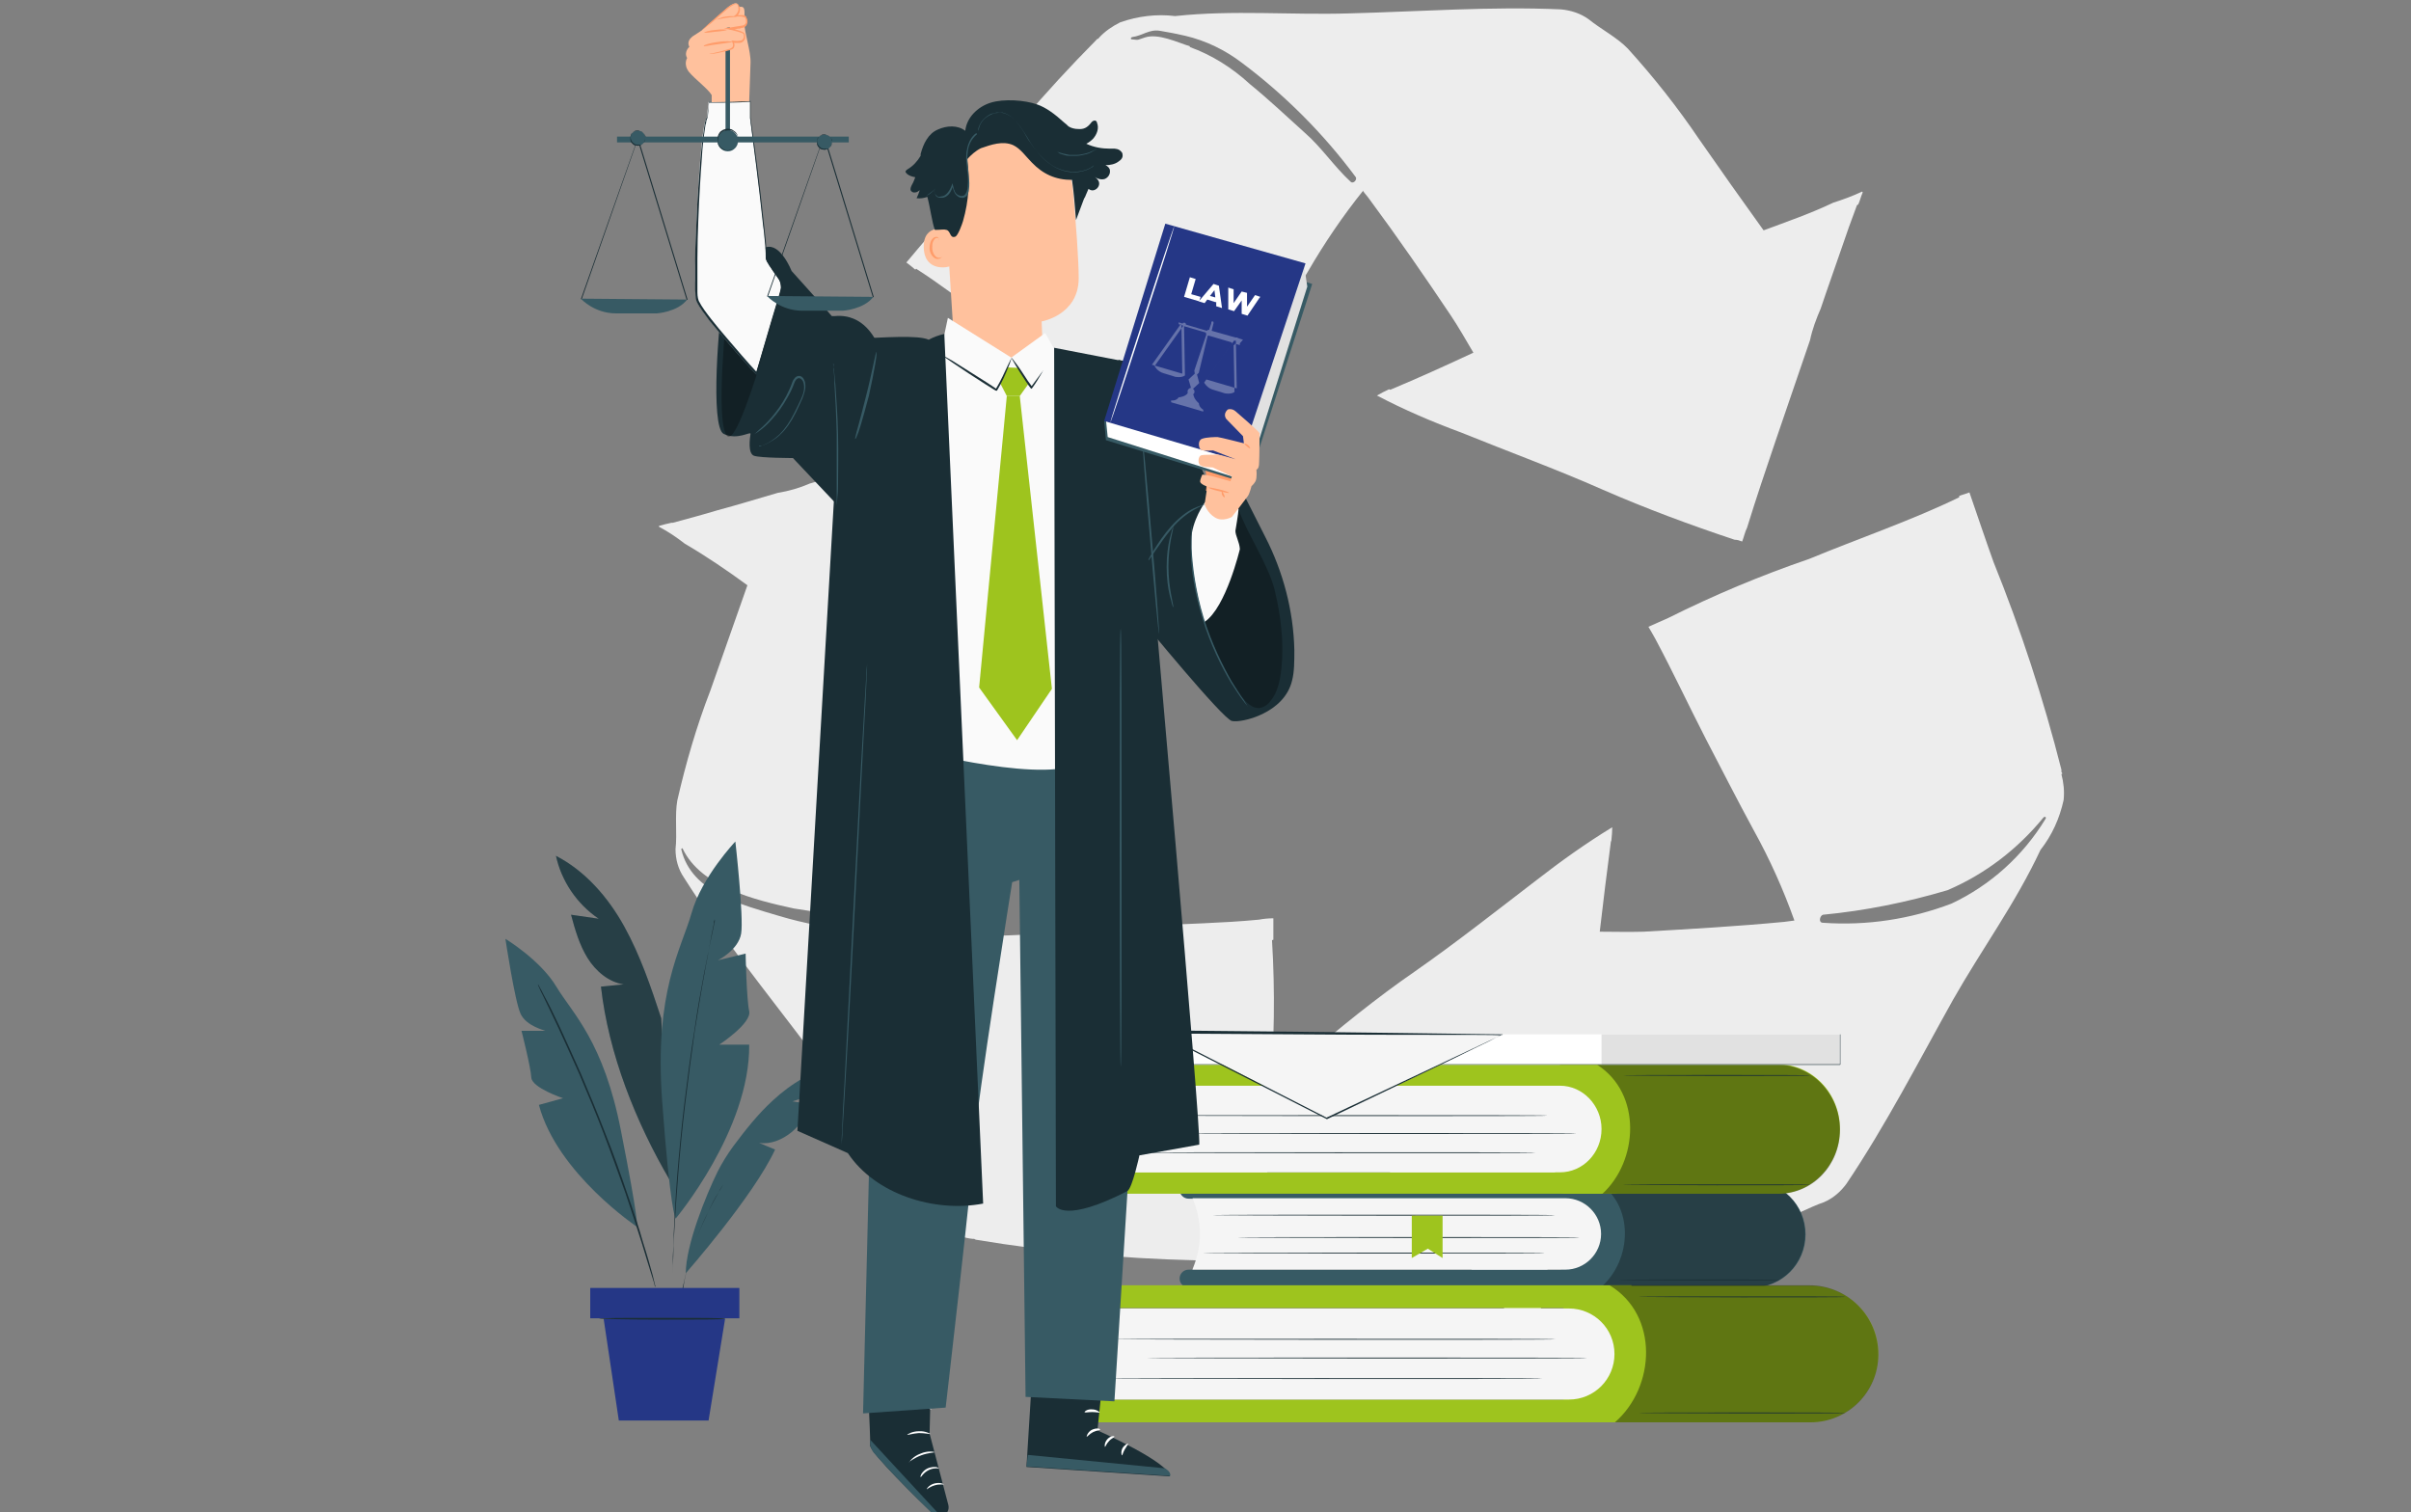
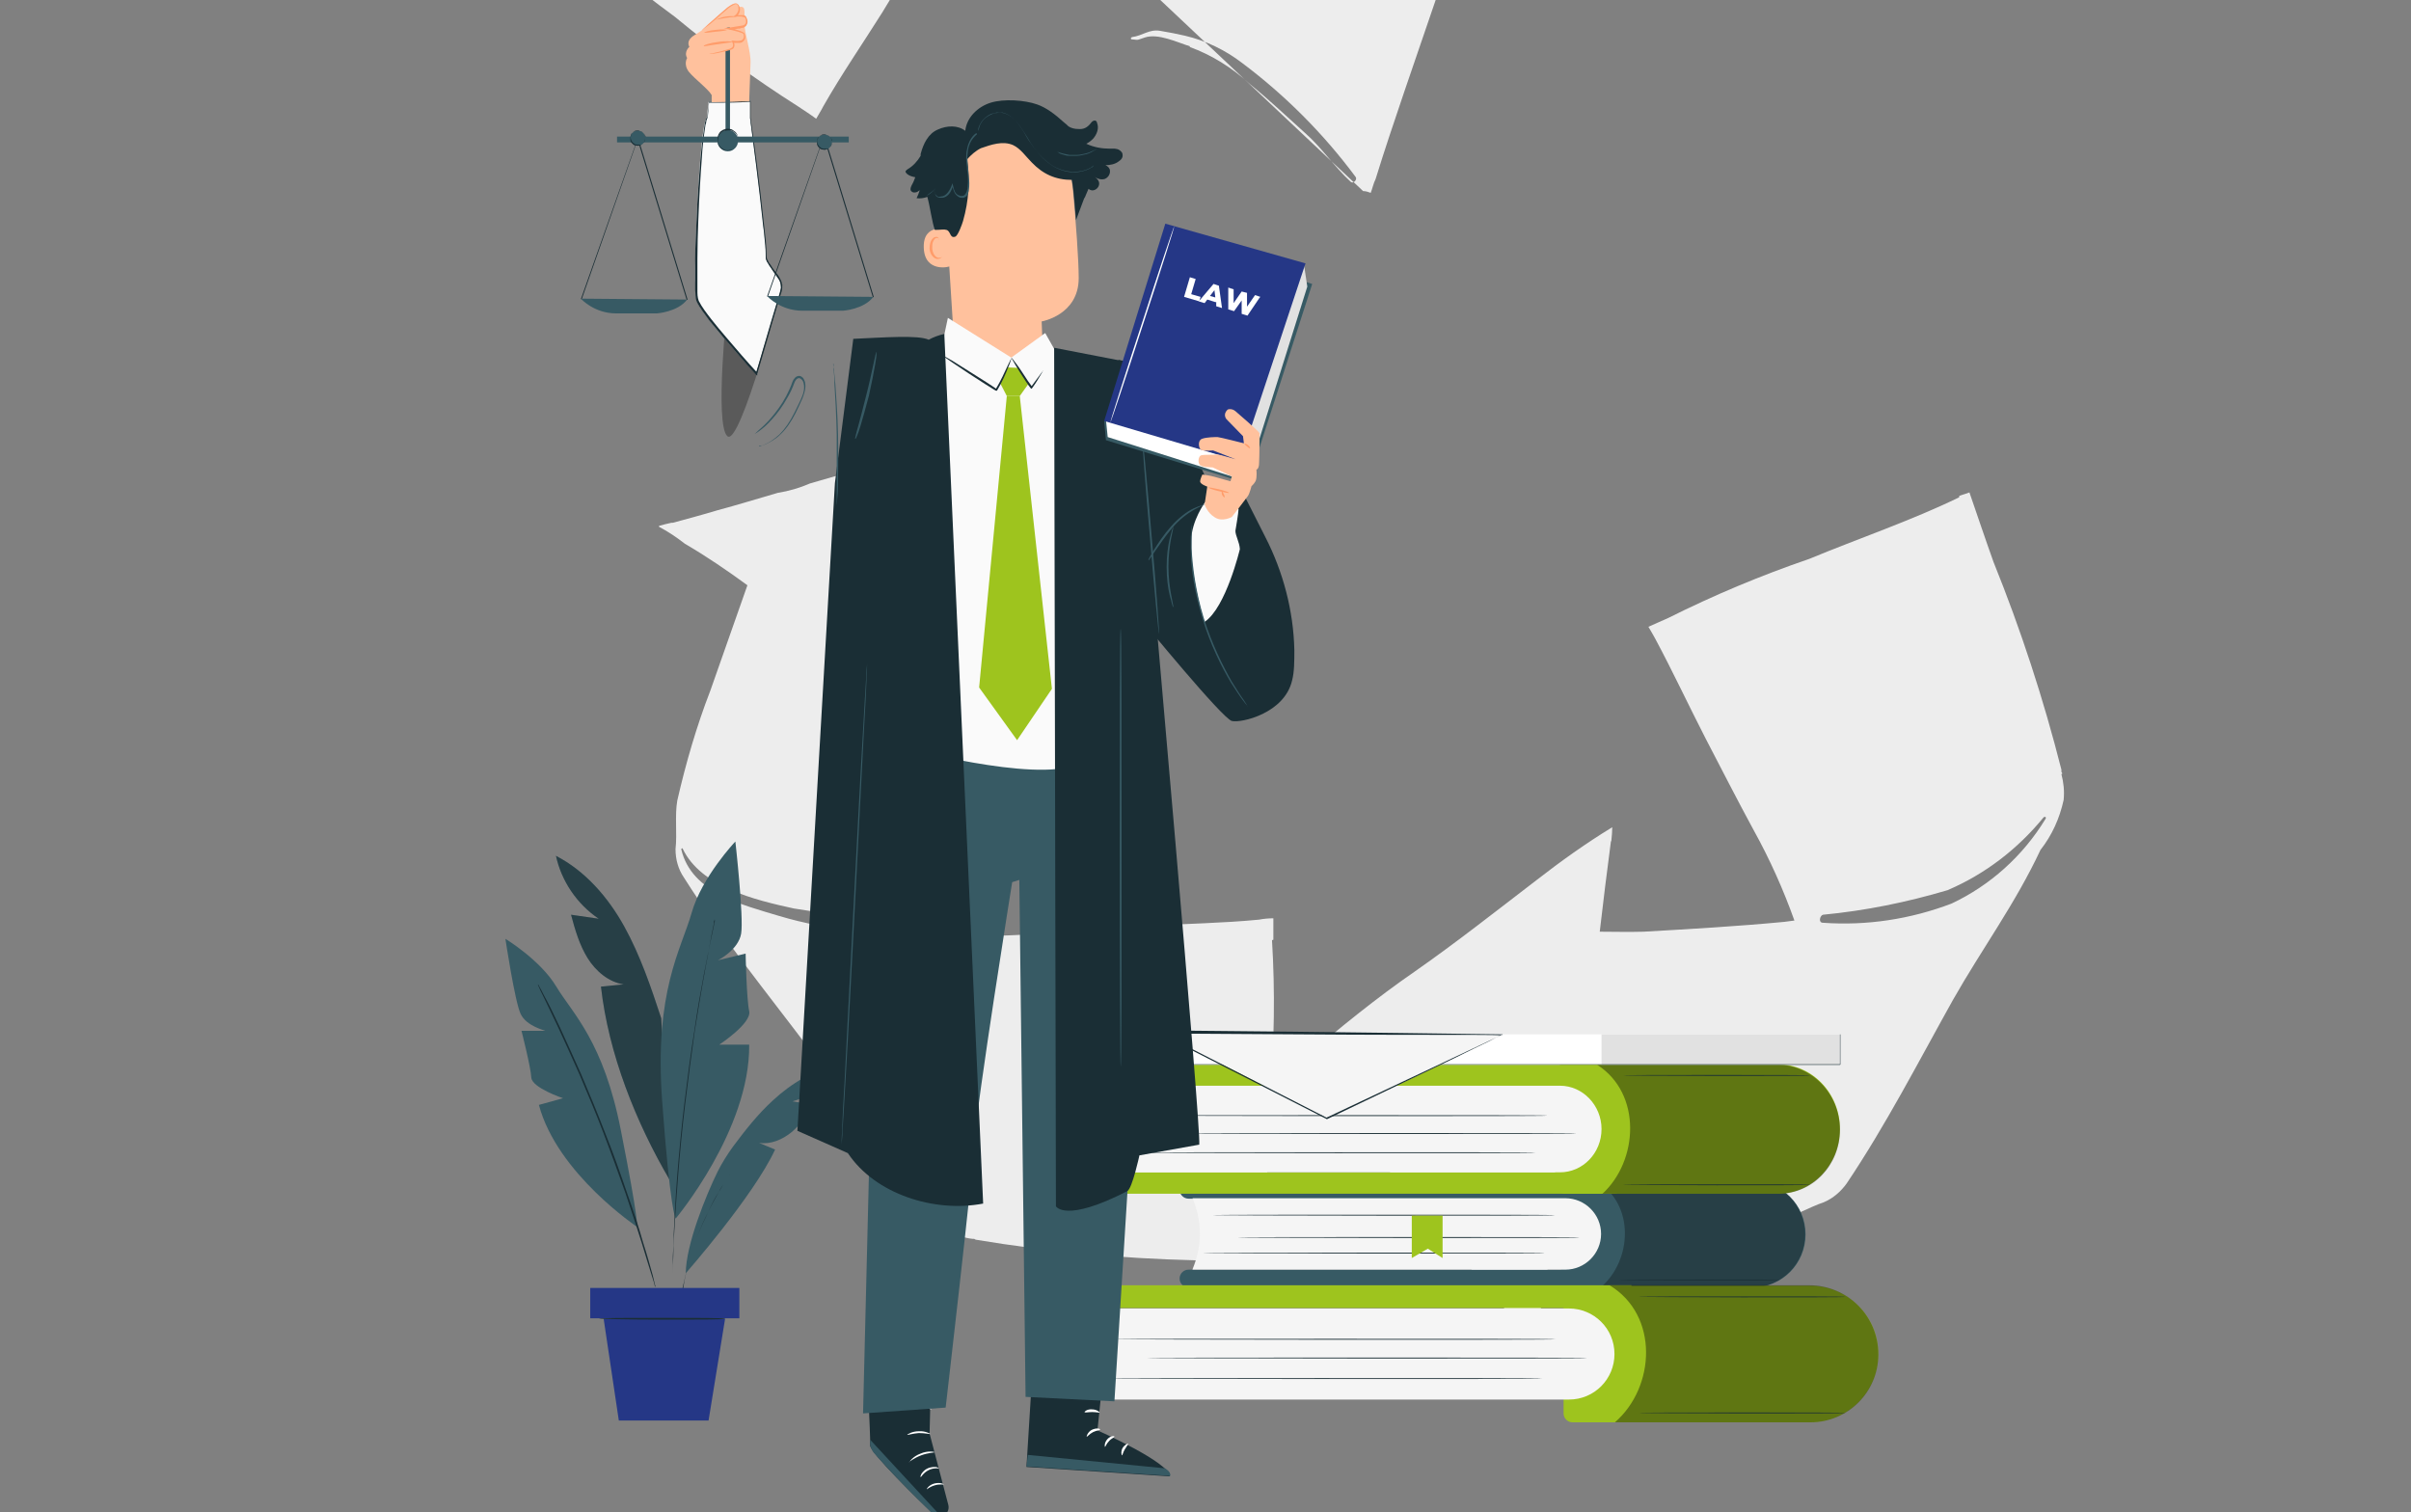
<svg xmlns="http://www.w3.org/2000/svg" id="toplama" version="1.1" viewBox="0 0 540 338.7">
  <rect x="0" y="0" width="540" height="338.7" fill="#808080" stroke="none" />
  <defs>
    <style>
      .st0 {
        fill: #375a64;
      }

      .st1 {
        fill: #1a2e35;
      }

      .st2 {
        fill: #ff9c6a;
      }

      .st3 {
        fill: #ffc19d;
      }

      .st4 {
        fill: #253786;
      }

      .st5 {
        fill: #fff;
      }

      .st6 {
        fill: #fafafa;
      }

      .st7 {
        opacity: .4;
      }

      .st8 {
        opacity: .3;
      }

      .st9 {
        fill: #e1e1e1;
      }

      .st10 {
        fill: #9ec41e;
      }

      .st11 {
        fill: #f5f5f5;
      }

      .st12 {
        fill: #ededed;
      }
    </style>
  </defs>
-   <path id="Path_1698" class="st12" d="M305.3,42.8c.4.6,1,1.2,1.4,1.8,6.3,8.5,12.3,17.2,18.2,26,1.8,2.7,3.4,5.5,5.1,8.4-6.2,2.9-12.4,5.7-18.6,8.3-.1,0-.2-.1-.3-.1-.9.4-1.8.9-2.7,1.4,6.1,3.2,12.4,5.9,18.9,8.3,10.6,4.3,21.3,8.2,31.7,12.8,9.6,4.2,19.6,7.9,29.5,11.2h0c.6,0,1.2.2,1.7.4.4-1,.6-2.1,1.1-3.1h0c2-6.5,4.2-13,6.4-19.5,2.6-7.5,5.1-15,7.7-22.5.5-2.4,1.4-4.8,2.4-7.1,1.5-4.5,3.1-8.9,4.6-13.3,1.1-3.3,2.3-6.6,3.5-9.8,0,0,.2-.2.3-.2.4-.9.6-1.8,1-2.7,0,0-.1-.1-.1-.2-2.1,1-4.3,1.8-6.5,2.5-5,2.4-10.5,4.3-15.6,6.2-4.9-6.8-9.7-13.6-14.5-20.5-4.8-7.1-10.1-13.8-15.9-20.2-2.4-2.5-6.1-4.4-8.8-6.6-1.8-1.3-4-2-6.2-2.2-15.7-.7-31.7.5-47.4.9-13.1.4-25.9-.8-39,.6-4.1-.5-8.3,0-12.3,1.4-1.8.9-3.4,2-4.7,3.4,0,0-.1.2-.3.3-.2,0-.3.2-.4.3-11.5,11.6-22.1,24.1-31.9,37.2-3.4,4.2-7.1,8.4-10.6,12.6.7.5,1.3,1,2,1.6,0,0,.1-.1.2-.2,10.1,6.5,19.5,14.6,29.2,21.7,8.7,7.2,17.9,13.9,27.5,20h0c1.5,1,2.9,1.9,4.1,2.8.5-.9,1.1-1.8,1.6-2.8,4.1-7.2,8.8-14,13.2-21,4.1-6.7,8-13.4,12.1-20,3.7-6.4,7.9-12.6,12.5-18.3M266.6,10.4c-2.9-.9-7.2-3-10.2-2-1.9.6-1.1.6-3,.4-.1,0-.2-.3,0-.4,0,0,.1-.1.2-.1,2.3-.3,3.8-1.8,6.2-1.4,1.9.3,3.8.7,5.6,1.1,4.7,1.1,9,3.2,12.8,6.1,9.6,7.2,18.2,15.8,25.4,25.5.5.6-.5,1.7-1.1,1.1-3.7-3.4-6.5-7.7-10.3-11-4-3.6-8-7.4-12.3-10.9-3.9-3.6-8.5-6.5-13.5-8.3" />
+   <path id="Path_1698" class="st12" d="M305.3,42.8h0c.6,0,1.2.2,1.7.4.4-1,.6-2.1,1.1-3.1h0c2-6.5,4.2-13,6.4-19.5,2.6-7.5,5.1-15,7.7-22.5.5-2.4,1.4-4.8,2.4-7.1,1.5-4.5,3.1-8.9,4.6-13.3,1.1-3.3,2.3-6.6,3.5-9.8,0,0,.2-.2.3-.2.4-.9.6-1.8,1-2.7,0,0-.1-.1-.1-.2-2.1,1-4.3,1.8-6.5,2.5-5,2.4-10.5,4.3-15.6,6.2-4.9-6.8-9.7-13.6-14.5-20.5-4.8-7.1-10.1-13.8-15.9-20.2-2.4-2.5-6.1-4.4-8.8-6.6-1.8-1.3-4-2-6.2-2.2-15.7-.7-31.7.5-47.4.9-13.1.4-25.9-.8-39,.6-4.1-.5-8.3,0-12.3,1.4-1.8.9-3.4,2-4.7,3.4,0,0-.1.2-.3.3-.2,0-.3.2-.4.3-11.5,11.6-22.1,24.1-31.9,37.2-3.4,4.2-7.1,8.4-10.6,12.6.7.5,1.3,1,2,1.6,0,0,.1-.1.2-.2,10.1,6.5,19.5,14.6,29.2,21.7,8.7,7.2,17.9,13.9,27.5,20h0c1.5,1,2.9,1.9,4.1,2.8.5-.9,1.1-1.8,1.6-2.8,4.1-7.2,8.8-14,13.2-21,4.1-6.7,8-13.4,12.1-20,3.7-6.4,7.9-12.6,12.5-18.3M266.6,10.4c-2.9-.9-7.2-3-10.2-2-1.9.6-1.1.6-3,.4-.1,0-.2-.3,0-.4,0,0,.1-.1.2-.1,2.3-.3,3.8-1.8,6.2-1.4,1.9.3,3.8.7,5.6,1.1,4.7,1.1,9,3.2,12.8,6.1,9.6,7.2,18.2,15.8,25.4,25.5.5.6-.5,1.7-1.1,1.1-3.7-3.4-6.5-7.7-10.3-11-4-3.6-8-7.4-12.3-10.9-3.9-3.6-8.5-6.5-13.5-8.3" />
  <path id="Path_1699" class="st12" d="M461.9,173.3c0-.1-.1-.3-.2-.4,0-.2,0-.4,0-.5-4-15.8-9.1-31.4-15.2-46.5-1.9-5.3-3.6-10.4-5.4-15.6-.7.3-1.6.5-2.3.8v.3c-10.7,5.2-22.5,9.2-33.6,13.8-10.8,3.7-21.3,8.1-31.5,13.2h0c-1.5.7-3,1.3-4.5,2,.6,1,1.1,1.9,1.6,2.8,3.9,7.3,7.4,14.8,11.2,22.2,3.6,6.9,7.1,13.8,10.8,20.6,3.6,6.5,6.6,13.2,9.1,20.2-.7.1-1.5.2-2.3.3-10.5,1-21,1.6-31.5,2.2-3.3.1-6.6,0-9.8,0,.8-6.8,1.6-13.5,2.5-20.2,0,0,.1-.1.1-.2.1-1,.2-2,.2-3-5.9,3.6-11.5,7.6-16.9,11.8-9,6.9-18,14-27.3,20.5-8.7,6-16.9,12.7-24.9,19.5-.4.4-.8.9-1.2,1.3.7.8,1.4,1.6,2.1,2.5,4.6,5.1,9,10.3,13.3,15.5,5.1,6.1,10.2,12.2,15.2,18.2,1.9,1.7,3.5,3.6,4.8,5.7,3,3.6,6,7.2,9,10.7,2.3,2.7,4.4,5.4,6.6,8.1v.3c.6.7,1.1,1.5,1.8,2.3h.2c.2-2.3.6-4.6,1.1-6.8.6-5.5,1.8-11.1,2.9-16.6,8.3-.7,16.6-1.3,25.1-1.8,8.5-.4,17.1-1.5,25.4-3.2,3.3-.7,6.9-2.9,10.2-4,2.1-.9,3.8-2.4,5.1-4.2,8.8-13.1,16.1-27.3,23.8-41.1,6.4-11.3,14-21.6,19.6-33.6,2.6-3.3,4.3-7.1,5.2-11.2.2-2,0-3.9-.5-5.8M458.1,183.5c-5,8.2-12.3,14.8-21,18.9-9.2,3.5-19,5-28.8,4.3-1.1,0-.7-1.6,0-1.8,9.5-.9,18.8-2.8,27.9-5.5,8.4-3.6,15.7-9.2,21.5-16.3.4-.3.7,0,.4.4" />
  <path id="Path_1700" class="st12" d="M285.2,210.5c0-1.6,0-3.3,0-4.8-1,0-2.2.1-3.2.3-8.2.8-16.5.9-24.7,1.4-7.8.6-15.5,1.1-23.3,1.6-7.4.7-14.8.8-22.2.3.3-.7.5-1.5.6-2.2,3.3-10,7-19.9,10.7-29.7,1.1-3.1,2.6-6,3.9-9,5.8,3.4,11.6,6.9,17.5,10.3v.3c.9.5,1.9,1,2.7,1.4-.9-6.8-2.3-13.6-4.1-20.3-2.5-11.1-5.5-22-7.7-33.3-2.1-10.3-4.8-20.5-7.9-30.6-.2-.5-.5-1.1-.7-1.6-1,.3-2,.7-3,1h0c-6.6,2.1-13.1,4.1-19.6,6.1-7.6,2.2-15.2,4.4-22.8,6.6-2.3,1-4.7,1.7-7.2,2.1-4.5,1.3-9,2.7-13.5,3.9-3.3,1-6.7,1.9-10,2.8h-.3c-.9.2-1.8.4-2.8.7,0,0,0,.2,0,.2,2.1,1.1,4,2.4,5.8,3.8,4.8,2.8,9.5,6,14,9.3-2.7,7.8-5.6,15.8-8.3,23.6-3.1,8-5.5,16.3-7.4,24.6-.6,3.3,0,7.5-.4,10.9,0,2.3.6,4.5,1.9,6.4,8.5,13.4,18.5,25.7,28,38.3,7.7,10.4,14.2,21.6,22.9,31.5,2,3.7,4.8,6.8,8.2,9.3,1.7.9,3.6,1.6,5.5,1.8h.4c.1.1.3.2.4.2,16.2,2.7,32.5,4.2,48.9,4.6,5.3.4,10.8,1,16.4,1.3,0-.8,0-1.6,0-2.5,0,0-.1,0-.2,0-.6-11.9.6-24.4.8-36.3.9-11.3,1.1-22.7.4-34.1,0,0,0,0,0-.1M208.7,208.2c-11.4,1.3-23,.3-34.1-3-8.3-2.5-19.7-5.2-22-14.9-.1-.2.3-.4.3-.2,4.1,8.6,16.2,11.5,24.9,13.4,10.3,1.7,20.7,2.6,31.1,2.8,1.1.1.6,1.7-.3,1.9" />
  <g>
    <path class="st0" d="M124.5,191.7c6.6,3.4,11.7,9.3,15.3,15.8,3.6,6.5,6,13.6,8.3,20.6l2,36.4c-7.7-13.1-13.8-28.4-15.5-43.5,1.7-.2,3.4-.3,5.1-.5-3.4-.5-6.3-3-8.1-5.9-1.8-2.9-2.8-6.3-3.7-9.7,2.1.3,4.2.6,6.2.9-4.9-3.3-8.4-8.5-9.6-14.2Z" />
    <g class="st8">
      <path d="M124.5,191.7c6.6,3.4,11.7,9.3,15.3,15.8,3.6,6.5,6,13.6,8.3,20.6l2,36.4c-7.7-13.1-13.8-28.4-15.5-43.5,1.7-.2,3.4-.3,5.1-.5-3.4-.5-6.3-3-8.1-5.9-1.8-2.9-2.8-6.3-3.7-9.7,2.1.3,4.2.6,6.2.9-4.9-3.3-8.4-8.5-9.6-14.2Z" />
    </g>
    <path class="st0" d="M151.3,273s16.7-19.9,16.5-39h-6.7s7.3-4.8,6.7-7.5c-.6-2.7-.8-12.9-.8-12.9l-6.2,1.5s4.6-2.3,5.2-6c.6-3.7-1.3-20.6-1.3-20.6,0,0-7.5,7.9-9.8,16-2.3,8.1-8.4,17.5-6.6,42.1,1.8,24.6,3,26.3,3,26.3Z" />
    <path class="st0" d="M142.8,274.9s-18-12-22.1-27.4l5.4-1.5s-6.9-2.3-7.1-4.6c-.1-2.3-2.2-10.5-2.2-10.5h5.3c0-.1-4.2-1-5.5-3.8-1.3-2.8-3.4-16.8-3.4-16.8,0,0,7.8,4.7,11.4,10.7,3.6,6,10.6,12.2,14.5,32.4,4,20.2,3.6,21.4,3.6,21.4Z" />
    <path class="st1" d="M160.1,206s0,0,0,.2c0,.2,0,.4-.1.6-.1.6-.3,1.4-.5,2.4-.2,1-.5,2.3-.8,3.8-.3,1.5-.6,3.1-1,5-.7,3.7-1.5,8.1-2.2,13-.8,4.9-1.5,10.3-2.2,16-.7,5.7-1.2,11.2-1.6,16.1-.4,5-.6,9.4-.8,13.2,0,1.9-.1,3.6-.2,5.1,0,1.5,0,2.8,0,3.8,0,1,0,1.9,0,2.4,0,.3,0,.5,0,.6,0,.1,0,.2,0,.2,0,0,0,0,0-.2,0-.2,0-.4,0-.6,0-.6,0-1.4,0-2.4,0-1.1,0-2.3.1-3.8,0-1.5.1-3.2.2-5.1.2-3.8.5-8.2.9-13.2.4-5,.9-10.4,1.6-16.1.7-5.7,1.4-11.1,2.1-16,.8-4.9,1.5-9.3,2.2-13,.3-1.9.7-3.5.9-5,.3-1.5.5-2.7.7-3.8.2-1,.4-1.8.5-2.4,0-.3,0-.5.1-.6,0-.1,0-.2,0-.2Z" />
    <path class="st0" d="M153.6,285.2s15.2-17.3,20-27.7l-3.6-1.5c2.6.4,5.2-.7,7.3-2.4,2-1.7,3.5-3.9,4.9-6.1l-4.7-.8c4.3-1.2,8.1-4.1,10.3-8-5.6.9-10.6,4-14.7,7.8-3.4,3.1-6.2,6.7-8.9,10.3-1.3,1.8-2.5,3.7-3.5,5.7-2.6,5.3-7.1,16.4-7.1,22.7Z" />
    <path class="st1" d="M120.5,220.4s0,0,0,.2c0,.1.1.3.2.5.2.5.5,1.1.9,1.9.8,1.7,2,4.1,3.4,7.1,1.4,3,3,6.6,4.8,10.6,1.7,4,3.6,8.5,5.4,13.2,1.8,4.7,3.4,9.2,4.9,13.4,1.4,4.1,2.6,7.9,3.6,11,1,3.2,1.7,5.7,2.3,7.5.3.9.5,1.6.6,2,0,.2.1.4.2.5,0,.1,0,.2,0,.2,0,0,0,0,0-.2,0-.1,0-.3-.1-.5-.1-.5-.3-1.2-.5-2.1-.5-1.8-1.2-4.4-2.2-7.5-.9-3.2-2.1-6.9-3.6-11.1-1.4-4.1-3-8.7-4.9-13.4-1.8-4.7-3.7-9.2-5.4-13.2-1.8-4-3.4-7.6-4.8-10.6-1.4-3-2.6-5.4-3.5-7-.4-.8-.7-1.4-1-1.9-.1-.2-.2-.4-.3-.5,0-.1,0-.2,0-.2Z" />
    <path class="st1" d="M152.3,292.6s0-.1,0-.3c0-.2,0-.5.1-.9,0-.4.1-.9.2-1.5.1-.6.2-1.2.4-1.9.3-1.4.7-3.1,1.2-4.9.5-1.8,1.1-3.8,1.9-5.9.8-2.1,1.6-4,2.5-5.7.8-1.7,1.7-3.2,2.4-4.5.4-.6.7-1.2,1-1.7.3-.5.6-.9.8-1.2.2-.3.4-.6.5-.8.1-.2.2-.3.2-.3,0,0,0,0-.2.3-.1.2-.3.5-.5.8-.2.3-.5.7-.8,1.2-.3.5-.7,1-1,1.7-.8,1.2-1.6,2.7-2.4,4.5-.8,1.7-1.7,3.6-2.5,5.7-.8,2.1-1.4,4.1-1.9,5.9-.5,1.9-.9,3.5-1.1,5-.1.7-.2,1.4-.3,1.9,0,.6-.1,1.1-.2,1.5,0,.4,0,.7,0,.9,0,.2,0,.3,0,.3Z" />
    <rect class="st4" x="132.2" y="288.5" width="33.4" height="6.8" />
    <polygon class="st4" points="162.4 295.4 158.7 318.2 138.6 318.2 135.2 295.4 162.4 295.4" />
    <path class="st1" d="M134.2,295.4c0,0,6.3.2,14.1.2s14.1,0,14.1-.2-6.3-.2-14.1-.2-14.1,0-14.1.2Z" />
  </g>
  <g>
    <g>
      <g>
        <path class="st0" d="M349.6,288.4h42.9c6.6,0,11.9-5.3,11.9-11.9h0c0-6.6-5.3-11.9-11.9-11.9h-42.9v23.8Z" />
        <path class="st0" d="M266.2,268.5h95.3v-4h-95.3c-1.1,0-2,.9-2,2h0c0,1.1.9,2,2,2Z" />
        <path class="st0" d="M266.2,288.4h95.3v-4h-95.3c-1.1,0-2,.9-2,2h0c0,1.1.9,2,2,2Z" />
        <path class="st11" d="M267.1,284.4h83.5c4.4,0,8-3.6,8-8h0c0-4.4-3.6-8-8-8h-83.5c2.2,5.3,2.2,10.6,0,15.9Z" />
        <g class="st8">
          <path d="M358.5,288.4h33.9c6.6,0,11.9-5.3,11.9-11.9h0c0-6.6-5.3-11.9-11.9-11.9h-34.8c8.6,5.2,8,17.7.9,23.8Z" />
        </g>
        <path class="st1" d="M277.2,277.2c0,0,17.1.1,38.3.1s38.3,0,38.3-.1-17.1-.1-38.3-.1-38.3,0-38.3.1Z" />
        <path class="st1" d="M269.4,280.7c0,0,17.1.1,38.3.1s38.3,0,38.3-.1-17.1-.1-38.3-.1-38.3,0-38.3.1Z" />
        <path class="st1" d="M271.7,272.2c0,0,17.1.1,38.3.1s38.3,0,38.3-.1-17.1-.1-38.3-.1-38.3,0-38.3.1Z" />
        <path class="st1" d="M362.7,286.7c0,0,8,.1,17.9.1s17.9,0,17.9-.1-8-.1-17.9-.1-17.9,0-17.9.1Z" />
        <path class="st1" d="M362.7,266.5c0,0,8,.1,17.9.1s17.9,0,17.9-.1-8-.1-17.9-.1-17.9,0-17.9.1Z" />
      </g>
      <g>
        <path class="st10" d="M352.2,318.6h53.2c8.5,0,15.3-6.9,15.3-15.3h0c0-8.5-6.9-15.3-15.3-15.3h-53.2c-1.1,0-2,.9-2,2v26.6c0,1.1.9,2,2,2Z" />
        <path class="st10" d="M242.7,293h122.7v-5.1h-122.7c-1.4,0-2.5,1.1-2.5,2.5h0c0,1.4,1.1,2.5,2.5,2.5Z" />
-         <path class="st10" d="M242.7,318.6h122.7v-5.1h-122.7c-1.4,0-2.5,1.1-2.5,2.5h0c0,1.4,1.1,2.5,2.5,2.5Z" />
        <path class="st11" d="M243.9,313.5h107.5c5.7,0,10.2-4.6,10.2-10.2h0c0-5.7-4.6-10.2-10.2-10.2h-107.5c2.9,6.8,2.9,13.7,0,20.5Z" />
        <g class="st7">
          <path d="M361.7,318.6h43.8c8.4,0,15.2-6.8,15.2-15.2h0c0-8.6-6.9-15.5-15.5-15.5h-44.7c11.1,6.7,10.3,22.8,1.2,30.7Z" />
        </g>
        <path class="st1" d="M256.9,304.2c0,0,22.1.1,49.3.1s49.3,0,49.3-.1-22.1-.1-49.3-.1-49.3,0-49.3.1Z" />
        <path class="st1" d="M246.8,308.8c0,0,22.1.1,49.3.1s49.3,0,49.3-.1-22.1-.1-49.3-.1-49.3,0-49.3.1Z" />
        <path class="st1" d="M249.8,300c0,0,22.1.1,49.3.1s49.3,0,49.3-.1-22.1-.1-49.3-.1-49.3,0-49.3.1Z" />
        <path class="st1" d="M367.1,316.5c0,0,10.3.1,23.1.1s23.1,0,23.1-.1-10.3-.1-23.1-.1-23.1,0-23.1.1Z" />
        <path class="st1" d="M367.1,290.5c0,0,10.3.1,23.1.1s23.1,0,23.1-.1-10.3-.1-23.1-.1-23.1,0-23.1.1Z" />
      </g>
      <polygon class="st10" points="323.1 272.3 323.1 281.8 319.8 279.7 316.2 281.8 316.2 272.3 323.1 272.3" />
    </g>
    <g>
      <path class="st10" d="M350.1,267.4h48.1c7.7,0,13.9-6.5,13.9-14.5h0c0-8-6.2-14.5-13.9-14.5h-48.1c-1,0-1.8.9-1.8,1.9v25.1c0,1.1.8,1.9,1.8,1.9Z" />
      <path class="st10" d="M251,243.3h111.1v-4.8h-111.1c-1.3,0-2.3,1.1-2.3,2.4h0c0,1.3,1,2.4,2.3,2.4Z" />
      <path class="st10" d="M251,267.4h111.1v-4.8h-111.1c-1.3,0-2.3,1.1-2.3,2.4h0c0,1.3,1,2.4,2.3,2.4Z" />
      <path class="st11" d="M252,262.6h97.4c5.1,0,9.3-4.3,9.3-9.7h0c0-5.3-4.2-9.7-9.3-9.7h-97.4c2.6,6.4,2.6,12.9,0,19.3Z" />
      <g class="st7">
        <path d="M358.7,267.4h39.7c7.6,0,13.7-6.4,13.7-14.3h0c0-8.1-6.3-14.6-14-14.6h-40.4c10.1,6.4,9.3,21.6,1.1,29Z" />
      </g>
      <path class="st1" d="M263.9,253.9c0,0,20,.1,44.6.1s44.6,0,44.6-.1-20-.1-44.6-.1-44.6,0-44.6.1Z" />
      <path class="st1" d="M254.7,258.2c0,0,20,.1,44.6.1s44.6,0,44.6-.1-20-.1-44.6-.1-44.6,0-44.6.1Z" />
      <path class="st1" d="M257.4,249.9c0,0,20,.1,44.6.1s44.6,0,44.6-.1-20-.1-44.6-.1-44.6,0-44.6.1Z" />
      <path class="st1" d="M363.6,265.4c0,0,9.4.1,20.9.1s20.9,0,20.9-.1-9.4-.1-20.9-.1-20.9,0-20.9.1Z" />
      <path class="st1" d="M363.6,240.9c0,0,9.4.1,20.9.1s20.9,0,20.9-.1-9.4-.1-20.9-.1-20.9,0-20.9.1Z" />
    </g>
    <g>
      <rect class="st5" x="240.1" y="231.7" width="172" height="6.8" transform="translate(652.3 470.2) rotate(180)" />
      <path class="st1" d="M240.1,231.7h172v6.8h-172v-6.8ZM412.1,231.7h-171.9v6.7h171.9v-6.7Z" />
    </g>
    <g>
      <path class="st11" d="M336.6,231.7c-1.1.7-39.3,18.8-39.3,18.8l-38.1-19.5,77.4.7Z" />
      <path class="st1" d="M336.6,231.7c-1.3,0-8.8-.1-22.4-.3-14-.2-33.4-.4-55-.6h-1.1s1,.5,1,.5c1.3.6,2.6,1.3,4,2,12.4,6.3,24.1,12.3,34.1,17.4h0c0,0,0,0,0,0,11.7-5.6,21.5-10.3,28.4-13.6,3.4-1.7,6.1-3,8-3.9.9-.5,1.6-.8,2.1-1.1.2-.1.4-.2.5-.3,0,0,.1,0,.2,0-1.7.8-16.1,7.6-39.4,18.6h.2c-10-5.1-21.7-11.1-34.1-17.4-1.4-.7-2.7-1.4-4-2v.5c21.4.1,40.7.3,54.6.3,13.7,0,21.3,0,22.6.1Z" />
    </g>
    <g>
      <rect class="st9" x="358.7" y="231.7" width="53.4" height="6.8" />
      <path class="st1" d="M358.7,231.7h53.5v6.8h-53.5v-6.8ZM412.1,231.7h-53.4v6.7h53.4v-6.7Z" />
    </g>
  </g>
  <g>
    <g>
      <g>
        <path class="st3" d="M213.9,80.1l-2.2-34.8c-.8-8.6,3.5-16.3,12.2-16.9h.8c8.1,0,14.9,6,15.6,14.1.7,7.5,1.3,15.8,1.3,19.8,0,8.3-8.3,9.7-8.3,9.7,0,0,.2,5.1.3,7.5l2.3,5.6-6.9-1.3-15-3.7Z" />
        <path class="st3" d="M212.4,51.4c-.1,0-5.7-1.6-5.5,4.1.2,5.7,5.9,4.3,5.9,4.1,0-.2-.4-8.2-.4-8.2Z" />
        <path class="st2" d="M211,57.5s0,0-.3.2c-.2,0-.4.1-.7,0-.6-.2-1.2-1.1-1.2-2.2,0-.5,0-1,.2-1.4.2-.4.4-.7.7-.8.3,0,.5,0,.6.2,0,.2,0,.3,0,.3,0,0,.1-.1,0-.3,0-.1-.1-.2-.2-.3-.1-.1-.3-.2-.6-.1-.4,0-.8.5-1,.9-.2.5-.3,1-.3,1.6,0,1.1.7,2.2,1.6,2.4.4,0,.7,0,.9-.2.2-.1.2-.3.2-.3Z" />
      </g>
      <g>
        <path class="st1" d="M251.4,34.4c-.1-.3-.4-.6-.7-.8-.7-.4-1.4-.3-2.1-.3-1.8,0-3.6-.3-5.3-1.1.6-.3,1.1-.7,1.5-1.1.9-1,1.4-2.4.9-3.6,0-.2-.2-.5-.5-.5-.4,0-.7.3-.9.6-.8,1-1.6,1.4-2.8,1.3-.8,0-1.6-.2-2.2-.6,0,0,0,0,0,0-.3-.3-.6-.6-.9-.8,0,0,0,0,0,0h0c-2.2-2-4.1-3.4-6.1-4.1-2.8-1-7.5-1.3-10.4-.4-2.9.9-5.4,3.3-5.7,6.3-1.7-1.3-4.1-1.2-6.1-.3h0c-2.2.9-3.3,3.2-3.9,5.5,0,.1,0,.3,0,.4-.7,1.2-1.7,2.3-2.9,3-.2.1-.4.3-.5.5,0,.2.2.4.4.6.5.4,1.2.6,1.8.7-.2.5-.4,1.1-.7,1.6-.2.4-.5.9-.3,1.4.2.3.6.5,1,.4.4,0,.7-.3,1-.5-.2.6-.4,1.2-.7,1.8.8.1,1.6,0,2.4-.3.6,2.1,1.1,6,1.7,7.4,1.5,0,1.9-.2,2.6,0,1,.3.7,2,2,1.5.6-.3,1.5-2.8,1.7-3.5,1.3-4.5,1.6-9.2.9-13.8.9-1,1.9-1.9,3.1-2.5h0c2.3-.8,4.9-1.7,7.2-.7,1.7.8,2.8,2.5,4.2,3.9,2.5,2.6,5.3,3.9,9,3.9.4,2.5.7,6.6.9,9l1.8-4.8h0c.2-.3.3-.5.4-.8h0c0,0,0,0,0,0,.2-.5.4-.9.6-1.4,0,0,0,0,0,0,1.3,1.1,3.1-.7,2.1-2-.2-.3-.5-.5-.7-.7.6.5,1.5.7,2.2.5.8-.3,1.3-1.1,1.2-1.9,0-.5-.5-1-1-1.2,1,0,2.1-.2,2.9-.8.6-.4,1.1-.9.9-1.7Z" />
        <path class="st0" d="M218.8,30.1s-.3.2-.8.8c-.5.6-1,1.5-1.2,2.8-.1.6-.2,1.4-.1,2.1,0,.8.1,1.6.2,2.5,0,.9.2,1.8.2,2.7,0,.5,0,1-.1,1.5,0,.5-.2,1-.5,1.4-.3.3-.7.5-1.2.4-.4,0-.8-.3-1.1-.6-.6-.6-.7-1.4-.9-2.1h.2c-.3.7-.5,1.3-.9,1.8-.4.5-1,.9-1.6.9-.3,0-.6,0-.9-.1-.3-.1-.5-.3-.6-.6-.1-.2-.2-.5-.2-.7,0-.2,0-.5.2-.7h0c-.6.8-1.3,1.3-1.7,1.5-.2.1-.4.2-.5.2-.1,0-.2,0-.2,0,0,0,0,0,.2,0,.1,0,.3-.1.5-.3.4-.3,1.1-.7,1.7-1.4h0c-.3.4-.3.9,0,1.3.1.2.3.4.5.5.2.1.5.1.8,0,.6,0,1.1-.4,1.5-.9.4-.5.7-1.1.9-1.7v-.3c.1,0,.2.3.2.3.2.7.3,1.5.8,2,.3.3.6.4,1,.5.4,0,.7,0,1-.4.3-.4.4-.9.5-1.3,0-.5.1-1,.1-1.4,0-.9,0-1.8-.2-2.7,0-.9-.2-1.7-.2-2.5,0-.8,0-1.5.2-2.2.2-1.3.8-2.3,1.2-2.8.5-.6.9-.8.9-.8Z" />
        <path class="st0" d="M245,37.1s0,0,0,0c0,0-.1,0-.2.2,0,0-.2.2-.3.2-.1,0-.3.2-.5.3-.8.4-2,.8-3.5.8-1.5,0-3.4-.5-5.1-1.7-1.7-1.1-3.2-2.8-4.5-4.8-.6-1-1.2-2-1.8-2.9-.6-.9-1.2-1.8-2-2.5-.7-.7-1.6-1.2-2.5-1.4-.4-.1-.9-.1-1.3,0-.4,0-.8.1-1.2.3-.7.3-1.3.7-1.7,1.1-.4.4-.7.9-.9,1.3-.3.8-.3,1.3-.4,1.3,0,0,0,0,0,0,0,0,0-.2,0-.3,0-.2.1-.6.3-1,.2-.4.5-.9.9-1.3.4-.4,1-.9,1.7-1.2.4-.1.8-.2,1.2-.3.4,0,.9,0,1.3,0,.9.2,1.8.7,2.5,1.4.8.7,1.4,1.6,2,2.5.6.9,1.1,2,1.8,2.9,1.3,2,2.8,3.6,4.5,4.8,1.7,1.2,3.5,1.6,5,1.7,1.5,0,2.7-.3,3.5-.7.8-.4,1.1-.7,1.1-.7Z" />
        <path class="st0" d="M245.6,33.4s0,0-.3.2c-.2.1-.5.3-.9.5-.4.2-.8.4-1.4.5-.5.1-1.1.3-1.8.3-.6,0-1.3,0-1.8,0-.6,0-1-.2-1.4-.3-.4-.1-.7-.2-.9-.4-.2-.1-.3-.2-.3-.2,0,0,.5.2,1.3.4.4.1.9.2,1.4.3.5,0,1.1,0,1.8,0,.6,0,1.2-.2,1.8-.3.5-.1,1-.3,1.4-.5.8-.3,1.2-.6,1.2-.6Z" />
      </g>
    </g>
    <g>
      <path class="st1" d="M247.5,303.9l-1.7,16.5s16.2,7.2,16.2,10.3l-32.1-2.1,1.6-25.8,16,1.1Z" />
      <path class="st0" d="M229.9,328.5l.3-2.6,30.7,3s1.4.7,1.2,1.7l-32.1-2.1Z" />
      <path class="st5" d="M246.4,320.2c0,.2-.8.2-1.6.6-.8.4-1.3,1.1-1.4,1-.1,0,.2-1,1.1-1.5,1-.5,1.9-.3,1.9-.1Z" />
      <path class="st5" d="M249.6,321.8c0,.2-.7.4-1.2,1-.6.6-.8,1.3-.9,1.3-.1,0-.2-.9.5-1.7.7-.8,1.6-.8,1.6-.6Z" />
      <path class="st5" d="M251.3,326c-.1,0-.3-.8.1-1.6.5-.8,1.2-1.1,1.3-1,0,.1-.4.6-.8,1.3-.4.7-.5,1.3-.6,1.3Z" />
      <path class="st5" d="M246.3,316.4c0,.1-.8-.1-1.7-.1-.9,0-1.6.2-1.7,0,0-.1.6-.7,1.7-.6,1,0,1.7.6,1.7.7Z" />
    </g>
    <g>
      <path class="st1" d="M208.7,301.1l-.5,20,4.2,16c.3,1.2-.4,2.3-1.6,2.5h0c-.7.1-1.3,0-1.8-.5-3.1-2.9-14.2-13.8-14.1-15.3.1-1.7-.9-21.2-.9-21.2l14.7-1.5Z" />
      <path class="st0" d="M210.8,339.7l-15.9-17.2v.8c0,.7.3,1.4.7,2,1.3,1.5,4.9,5.6,13.3,13.8.5.5,1.2.7,1.9.5h0Z" />
      <path class="st5" d="M206.2,330.9c.1,0,.6-1,1.8-1.6,1.2-.6,2.3-.3,2.3-.4,0,0-.2-.2-.7-.3-.5,0-1.1,0-1.8.3-.7.3-1.1.8-1.4,1.2-.2.4-.3.7-.2.7Z" />
      <path class="st5" d="M207.6,333.6c0,0,.7-.6,1.8-.9,1-.3,1.9-.1,2-.2,0-.1-.9-.5-2.1-.2-1.2.3-1.8,1.2-1.7,1.3Z" />
      <path class="st5" d="M203.6,327.5c0,0,1.1-.9,2.7-1.5,1.6-.6,3-.6,3-.7,0-.1-1.5-.4-3.1.3-1.7.6-2.6,1.9-2.5,1.9Z" />
      <path class="st5" d="M203.2,321.4c0,.1,1.2-.3,2.6-.4,1.4,0,2.6.3,2.6.2,0,0-1.1-.7-2.6-.6-1.5,0-2.6.7-2.6.8Z" />
      <path class="st5" d="M203.2,315.5c0,.1,1.2-.5,2.7-.5,1.5,0,2.6.8,2.7.7,0,0-.2-.3-.6-.6-.5-.3-1.2-.5-2-.6-.8,0-1.6.2-2,.4-.5.2-.7.5-.7.5Z" />
      <path class="st5" d="M205.9,313.9s0-.3,0-.8c0-.5-.2-1.2-.6-2-.2-.4-.4-.9-1-1.1-.3-.1-.7,0-.9.2-.2.3-.3.6-.3.9,0,1.3,1.1,2.5,2.5,2.7,1.4.2,2.7-.7,3.3-1.8.1-.3.2-.6,0-1-.2-.3-.6-.5-.8-.4-.6,0-1,.4-1.3.7-.7.6-1.1,1.1-1.4,1.6-.3.4-.3.7-.3.7,0,0,.5-1,1.9-2,.3-.2.7-.5,1.2-.6.2,0,.4,0,.5.2,0,.2,0,.4,0,.6-.5.9-1.7,1.6-2.9,1.5-1.2-.1-2.2-1.2-2.2-2.3,0-.2,0-.5.2-.6.1-.1.3-.2.5-.1.4.2.6.6.9.9.8,1.5.8,2.6.8,2.6Z" />
    </g>
    <path class="st0" d="M254.7,162.7s3,9.3,2.8,20.8c0,4.5-7.9,130.4-7.9,130.4l-19.9-1-1.4-115.8-1.6.5s-8,49.9-8.4,57.9c-.4,7.2-6.5,59.8-6.5,59.8l-18.5,1.3,1.7-69.2,2.8-66.5,1.4-19.4,55.4,1Z" />
    <g>
      <path class="st6" d="M201.6,132.9c-.2-2.2-4-45-5.2-51.6l14.8-4.9,1.1-5.2,14.2,8.9,7.6-5.5,2.2,3.9,16,3.5,2.5,84.3s-6.1,3.5-15.7,5.6c-11.9,2.6-39.9-5.3-39.9-5.3,0,0,2.5-31.5,2.2-33.7Z" />
      <polygon class="st10" points="230.4 85.9 228.4 88.7 225.5 88.7 224 85.8 225.7 82.3 228 82.4 230.4 85.9" />
      <path class="st1" d="M211.6,80s.2.2.7.5c.5.4,1.2.8,1.9,1.3,1.6,1.1,3.9,2.6,6.4,4.2.8.5,1.6,1,2.4,1.5h.2c0,.1.1,0,.1,0,1.2-2,2-3.9,2.5-5.2.3-.7.5-1.2.6-1.6.1-.4.2-.6.2-.6,0,0-.4.7-1,2-.6,1.3-1.4,3.1-2.6,5.1h.3c-.7-.5-1.5-1-2.4-1.6-2.5-1.6-4.8-3-6.5-4.1-.8-.5-1.4-.9-2-1.2-.5-.3-.7-.4-.8-.4Z" />
      <path class="st1" d="M233.7,83s-.4.4-.8,1c-.5.7-1.2,1.6-2,2.7h.3c-.3-.4-.6-.9-1-1.4-1-1.5-1.8-2.8-2.5-3.7-.7-.9-1.1-1.5-1.2-1.5,0,0,.3.6.9,1.6.6,1,1.4,2.3,2.4,3.8.3.5.7,1,1,1.4l.2.2.2-.2c.8-1.1,1.4-2.1,1.8-2.8.4-.7.7-1.1.6-1.1Z" />
      <polygon class="st10" points="228.4 88.7 235.6 154.3 227.8 165.8 219.3 154 225.5 88.7 228.4 88.7" />
    </g>
    <g>
      <path class="st1" d="M191.1,76l-4.1,32.2-8.4,145.1,11.3,5c6.1,9.2,19.4,13.4,30.3,11.3l-8.7-194.8c-1.3.3-2.4.7-3.5,1.3-2.3-1.1-10.1-.5-16.9-.2Z" />
      <path class="st0" d="M194.2,147.5s0,0,0,.3c0,.2,0,.5,0,.8,0,.8,0,1.8-.1,3.2-.1,2.8-.3,6.8-.6,11.8-.5,10-1.2,23.7-2,38.9-.8,15.2-1.5,29-2.1,39-.3,5-.5,9-.7,11.8,0,1.4-.2,2.5-.2,3.2,0,.4,0,.6,0,.8,0,.2,0,.3,0,.3,0,0,0,0,0-.3,0-.2,0-.5,0-.8,0-.8,0-1.8.1-3.2.1-2.8.3-6.8.6-11.8.5-10,1.2-23.8,2-39,.8-15.2,1.5-29,2.1-38.9.3-5,.5-9,.7-11.8,0-1.4.2-2.5.2-3.2,0-.4,0-.6,0-.8,0-.2,0-.3,0-.3Z" />
    </g>
    <g>
      <path class="st1" d="M257.6,124.9l.9-7-6.9-37-15.5-3,.4,192.3s2,3.8,16-3.4c1.1-.6,2.7-8,2.7-8l13.4-2.4c.5-3-10.9-131.5-10.9-131.5Z" />
      <path class="st0" d="M251,238.9c-.1,0-.2-21.9-.2-49s0-49,.2-49,.2,21.9.2,49,0,49-.2,49Z" />
    </g>
    <g>
      <path class="st1" d="M250.5,80.6s3.1.6,5.2,1.4c3,1.2,5.6,4.6,7.5,9.3,1.9,4.7,7.9,18.1,7.9,18.1l7.7,1.8,4.6,9.1c4,7.8,6.3,16.5,6.5,25.3,0,2.5,0,4.9-.5,6.8-1.7,7.4-11.4,9.6-13.5,9.1-2.1-.5-20.1-22.5-20.1-22.5l-6.6-34.1,1.3-24.1Z" />
      <g class="st8">
-         <path d="M266.8,119.5l10.6-5.4c2,5.6,6.7,12.4,8.1,18.1,1.4,5.8,2.1,11.7,1.5,17.6-.3,2.6-.8,5.3-2.5,7.3-.6.8-1.5,1.4-2.5,1.5-1.6.1-2.9-1.3-3.9-2.6-7.5-10.2-11.4-24.4-11.4-36.6Z" />
-       </g>
+         </g>
      <path class="st6" d="M269.7,139.3s-3.2-10.3-2.9-18.3c.1-4.4,3.1-8.5,3.1-8.5,0,0,7.2-.5,7.5,1.6,0,.7-.7,4.8-.7,4.8,0,1.1.9,2.5,1,4.1,0,0-3.1,13.1-7.9,16.3" />
      <path class="st0" d="M279.4,158.2s0-.1-.2-.4c-.2-.3-.4-.6-.7-1.1-.7-.9-1.5-2.3-2.6-4-2-3.5-4.5-8.5-6.3-14.3-1.8-5.9-2.5-11.4-2.7-15.4,0-.5,0-1,0-1.4,0-.5,0-.9,0-1.3,0-.8,0-1.5,0-2,0-.5,0-1,0-1.3,0-.3,0-.5,0-.5,0,0,0,.2,0,.4,0,.3,0,.8-.1,1.3,0,.6,0,1.3-.1,2.1,0,.4,0,.8,0,1.3,0,.5,0,.9,0,1.4,0,4,.8,9.6,2.6,15.5,1.8,5.9,4.3,10.9,6.4,14.4,1.1,1.7,2,3.1,2.7,4,.3.4.6.8.8,1,.2.2.3.4.3.3Z" />
      <path class="st0" d="M257.3,125.5s.6-.8,1.5-2.2c.9-1.3,2.2-3.2,3.8-5.1,1.6-1.9,3.4-3.2,4.8-4,1.4-.8,2.4-1.1,2.4-1.2,0,0-.3,0-.7.2-.4.1-1.1.4-1.8.7-1.5.7-3.3,2.1-5,4-1.7,1.9-2.9,3.8-3.8,5.2-.4.7-.8,1.3-1,1.7-.2.4-.3.6-.3.6Z" />
      <path class="st0" d="M262.8,135.8c0,0-.2-1-.5-2.6-.3-1.6-.6-3.9-.6-6.3,0-2.5.3-4.7.6-6.3.3-1.6.6-2.6.5-2.6,0,0-.1.2-.3.7-.1.4-.3,1.1-.5,1.9-.4,1.6-.7,3.9-.7,6.4,0,2.5.3,4.8.7,6.4.2.8.4,1.4.5,1.9.1.4.2.7.3.7Z" />
      <path class="st0" d="M255.8,97.5c.1,0,1.1,10,2.1,22.2,1.1,12.3,1.8,22.3,1.7,22.3-.1,0-1.1-10-2.1-22.3-1.1-12.3-1.8-22.3-1.7-22.3Z" />
-       <path class="st2" d="M269.5,101.1c0-2.1-.3-4.3.2-6.4.1-.5.3-1,.6-1.5.3-.4.9-.7,1.4-.6.5.1.8.5,1,.9.2.4.2.9.3,1.4.1,1.4.3,2.7.9,4,.7,1.4,1.9,2.5,2.7,3.9,1.2,2.1,1.3,4.8.3,7-.6,1.2-1.6,2.2-2.9,2.1l-3.9-2c.5-2.9-.5-5.9-.6-8.9Z" />
      <polygon class="st0" points="247.3 94.3 247.7 98.6 278.7 108.1 278.8 106.9 248.3 94.4 247.3 94.3" />
      <polygon class="st0" points="281.8 59.9 293.9 63.6 279.7 107.7 275.9 99.4 281.8 59.9" />
      <g>
        <polygon class="st9" points="292 58.9 275.9 103.3 279 108.1 292.8 64.2 292 58.9" />
        <polygon class="st5" points="279 103.7 279 107.7 248.1 97.9 247.7 94 279 103.7" />
        <polygon class="st4" points="277.7 103.3 247.3 94.3 261 50.1 292.4 59 277.7 103.3" />
      </g>
      <path class="st5" d="M263,50.7c.1,0-3,9.9-7,22-3.9,12.1-7.2,21.9-7.3,21.9-.1,0,3-9.9,7-22,3.9-12.1,7.2-21.9,7.3-21.9Z" />
      <g>
        <path class="st3" d="M282.1,97c0,.1,0,5.3-.1,6.7,0,1.4-.6,1.5-.6,1.5,0,0,.2,1.8-.2,2.6-.4.7-.9,1.1-.9,1.1,0,0-.4,1.6-.8,2.2-.4.6-3.6,4.7-3.6,4.7,0,0-2.1,1.2-3.8.1-1.7-1-2.3-2.9-2.3-2.9l.6-4s-1.5-.5-1.6-1.1c0-.6.5-1.6.5-1.6,0,0,1.7.2,2.7.5,1,.3,3.6,1,3.6,1l.3-1.1-4.3-2s-2.2,0-2.8-.5c-.6-.5-.4-2,.2-2.2.6-.2,3.3-.1,3.7-.2.4,0,4.1,1.1,4.1,1.1,0,0-4.9-1.9-5.1-2-.1,0-2.4.2-2.8-.2s-.7-2,.3-2.4c1-.4,3.1-.4,3.5-.4.4,0,5.9,1.4,5.9,1.4l-.2-1.6-3.7-3.8s-.9-1,.2-2.1c.2-.2,1.1-.3,1.8.3.6.5,5.1,4.4,5.3,4.8Z" />
        <path class="st2" d="M275.3,110.4c0-.1-1-.5-2.3-.8-1.3-.3-2.4-.5-2.4-.4,0,.1,1,.5,2.3.8,1.3.3,2.4.5,2.4.4Z" />
        <path class="st2" d="M274.3,111.4c0,0,0-.4-.2-.7-.2-.4-.3-.7-.4-.7-.1,0-.1.4,0,.8.2.4.5.7.6.6Z" />
        <path class="st2" d="M280,100.4c0,0-.1-.4-.5-.7-.4-.3-.7-.4-.8-.3,0,0,.2.3.6.6.3.3.7.5.7.4Z" />
      </g>
      <g>
        <path class="st5" d="M266.5,62.1l1.3.4-1,3.4,2.1.6-.3,1-3.4-1,1.3-4.4Z" />
        <path class="st5" d="M272.3,67.7l-1.9-.6-.6.8-1.3-.4,3.3-3.9,1.2.4.7,5-1.3-.4v-1ZM272.2,66.6l-.2-1.6-1,1.3,1.1.3Z" />
        <path class="st5" d="M282.1,66.7l-2.7,4-1.3-.4v-3c0,0-1.7,2.4-1.7,2.4l-1.3-.4v-4.9c-.1,0,1.2.4,1.2.4v3.1c0,0,1.8-2.6,1.8-2.6l1.2.3v3.1c0,0,1.8-2.6,1.8-2.6l1.2.4Z" />
      </g>
      <g class="st8">
-         <path class="st5" d="M278.4,76.1l-1.2-.4c0,0,0-.1-.1-.1,0,0,0,0,0,0,0,0,0,0,0,0,0,0,0,0,0,0,0,0-.2,0-.3,0,0,0,0,0-.1,0l-5.3-1.5s0,0,0,0c0,0,0,0,0,0,0,0,0,0,0,0,0,0,0,0,0-.1,0,0,0,0,0,0,0,0,0,0,0,0,0,0,0,0,0,0,0,0,0,0,0,0l.4-1.6s0,0,0-.1c0-.1,0-.3-.2-.3-.1,0-.3,0-.3.2,0,0,0,.1,0,.2l-.5,1.5c0,0-.1,0-.2,0,0,0-.1,0-.2.1,0,0,0,0-.1.1l-4.7-1.4s0,0,0,0c0,0,0,0,0,0h0s0,0,0,0c0,0,0,0,0-.1,0,0,0,0,0,0,0,0,0,.1,0,.1,0,0,0,0,0-.1,0,0,0-.2-.2-.3,0,0,0,0,0,0,0,0,0,0,0,0,0,0,0,0,0,0,0,0-.2,0-.3,0,0,0,0,0-.1,0,0,0,0,0-.1.1,0,0,0,0,0,.1l-.9-.3v.4c-.1,0,.9.3.9.3,0,0,0,0,0,0,0,0,0,0,.1.1,0,0,0,0,0,0l-6.4,9h0s.6,1.2,2,1.6c1.4.4,2.6.8,2.6.8,0,0,1.4.3,2.2-.3h0s-.2-11-.2-11c0,0,0,0,0,0,0,0,0,0,0,0,0,0,0,0,0,0,0,0,0,0,.1,0,0,0,0,0,0,0l4.8,1.4s0,0,0,0c0,0,0,.2,0,.2,0,0,0,.1.1.2,0,0,0,0,0,0l-2.7,8.1h0s0,0,0,0h0c0,.1.1.7.1.7l-1.4,1.3s0,0,0,0c0,0,0,0,0,0l.5,1.7v.2s0,0,0,0c0,0,0,0,0,0-.3,0-.6.3-.7.6,0,.2,0,.4,0,.6,0,0,0,0,0,0,0,0,0,0,0,0,0,0,0,0,0,0-.5.7-1.7.9-2,.9,0,0,0,0,0,0,0,0,0,0,0,0,0,0,0,0,0,0-.6.9-1.7.7-1.7.7h0s0,0,0,0c0,0,0,0,0,0v.4c-.1,0,3.5,1,3.5,1h0l3.7,1.1v-.4c.1,0-.9-.4-1-1.5,0,0,0,0,0,0,0,0,0,0,0,0,0,0,0,0,0,0-.2-.1-1.1-1-1.2-1.9,0,0,0,0,0,0,0,0,0,0,0,0,0,0,0,0,0,0,0,0,0,0-.1,0,0,0,0,0,0,0,.1-.1.2-.3.3-.4.1-.4,0-.7-.3-.9l1.4-1.3h0s0,0,0,0l-.5-1.9.4-.4h0c0,0,0,0,0,0h0s0,0,0,0h0s2-8.3,2-8.3c0,0,.1,0,.2,0,0,0,0,0,0,0,0,0,0,0,0,0,0,0,0,0,.1,0,0,0,0,0,0,0,0,0,0,0,0,0,0,0,0,0,0,0,0,0,0,0,0,0l5.1,1.5s0,0,0,0c0,.1,0,.2,0,.3,0,0,0,0,0,0l-6.2,8.7h0s.6,1.2,2,1.6c1.4.4,2.6.8,2.6.8,0,0,1.4.3,2.2-.3h0s-.2-10.5-.2-10.5c0,0,0,0,0,0,0,0,0,0,0,0,0,0,0,0,.1,0,.1,0,.2-.2.2-.3l1.1.3v-.4ZM271.1,73.9s0,0,0,0c0,0,0,0,0,0ZM271,73.6s0,0,0,0c0,0,0,0,0,0,0,0,0,0,0,0ZM265,72s0,0,0,0c0,0,0,0,0,0ZM264.8,83.7l-6.8-2,6.4-9s0,0,0,0c0,0,.1,0,.2,0l.2,11ZM270.7,74.7s0,0,0,0c0,0,0,0,0,0,0,0,0,0,0,0ZM270.9,74.6s0,0,0,0c0,0,0,0,0,0ZM271,74.4s0,0,0,0c0,0,0,0,0,0h0s0,0,0,0ZM277,87l-6.8-2,6.2-8.7s0,0,0,0c0,0,0,0,.1,0,0,0,.2,0,.3,0,0,0,0,0,0,0l.2,10.5ZM277.1,76.2s0,0,0,0c0,0,0,0,0,0Z" />
-       </g>
-     </g>
-     <g>
-       <path class="st1" d="M196.4,76.6c-.4-.4-2.8-6.4-9.4-5.8h-.7c0-.1-9-10.1-9-10.1,0,0-2.5-6.4-5.8-5.3-1.8.6-8.3,5.4-9.4,10.5-1.1,5.2-3.1,29.8,0,31.3,3.1,1.5,6.1-.7,6,0-.1.7-.7,4.4.8,4.9,1.5.5,8.7.5,8.7.5l15.5,16.4s-.1-20.6-.2-29.5c-.1-9.7,3.5-13,3.5-13Z" />
+         </g>
+     </g>
+     <g>
      <g class="st8">
        <path d="M162.9,68.3s-2.9,26.7,0,29.4c2.9,2.6,12.4-34,12.4-34l-12.4,4.6Z" />
      </g>
      <g>
        <path class="st6" d="M158.7,22.8c0,0-.4,3.6-.4,3.6-1.6.7-3.4,38.4-2.2,41.2,1.4,3.3,13.2,16.2,13.2,16.2l5.5-18.5c.3-1,.1-2.1-.5-3-1.2-1.6-2.9-4.1-2.8-4.6.3-2.3-2.4-23.3-3.5-31.3,0,0,0-3.9,0-3.8l-9.2.2Z" />
        <path class="st1" d="M158.7,22.8s.2,0,.6,0c.4,0,1,0,1.8,0,1.6,0,3.9-.1,6.9-.2h0s0,0,.1,0c0,0,0,0,0,0h0s0,0,0,0h0c0,0,0,.2,0,.2v.2c0,.1,0,.3,0,.5,0,.3,0,.6,0,.9,0,.6,0,1.3,0,2h0c.9,6.1,2,14.3,3,23.8.1,1.2.3,2.4.4,3.6.1,1.2.2,2.5.2,3.8,0,.2.1.5.3.8.1.3.3.6.5.8.3.5.7,1.1,1.1,1.6.4.5.8,1,1.1,1.6.4.6.5,1.3.5,2,0,.7-.3,1.4-.5,2-.2.7-.4,1.3-.6,2-.4,1.3-.8,2.7-1.2,4-.8,2.7-1.6,5.4-2.4,8.2-.3,1.1-.6,2.1-.9,3.1v.4c-.1,0-.4-.3-.4-.3-2.5-2.7-4.8-5.5-7.1-8.1-1.1-1.3-2.2-2.7-3.3-4-1-1.4-2.1-2.7-2.8-4.2-.3-.9-.2-1.7-.3-2.5,0-.8,0-1.6,0-2.4,0-1.6,0-3.1,0-4.6,0-3,.2-5.9.3-8.6.2-5.4.6-10.2.9-14.1.2-2,.4-3.7.6-5.2.1-.8.2-1.5.3-2.1,0-.3.1-.6.2-.9,0-.3.1-.6.4-.8h0c.1-1.1.2-2,.3-2.6,0-.6.1-.9.1-.9,0,.4-.1,1.3-.3,3.6h0s0,0,0,0c-.2.1-.2.4-.3.7,0,.3-.1.6-.2.9-.1.6-.2,1.3-.3,2.1-.2,1.5-.4,3.3-.5,5.2-.3,3.9-.6,8.7-.8,14.1-.1,2.7-.2,5.6-.2,8.6,0,1.5,0,3.1,0,4.6,0,.8,0,1.6,0,2.4,0,.8,0,1.6.3,2.4.7,1.4,1.8,2.8,2.8,4.1,1,1.3,2.2,2.7,3.3,4,2.3,2.7,4.6,5.4,7.1,8.1h-.4c.3-.9.6-2,.9-3,.8-2.8,1.6-5.5,2.4-8.2.4-1.3.8-2.7,1.2-4,.2-.7.4-1.3.6-2,.2-.7.4-1.3.5-1.9,0-.6-.1-1.3-.4-1.8-.3-.5-.8-1.1-1.1-1.6-.4-.5-.7-1.1-1.1-1.6-.2-.3-.3-.6-.5-.8-.1-.3-.3-.6-.3-1,0-1.2,0-2.5-.2-3.7-.1-1.2-.2-2.4-.4-3.6-1-9.5-2.1-17.7-2.9-23.9h0s0,0,0,0c0-.7,0-1.4,0-2,0-.3,0-.6,0-.9,0-.2,0-.3,0-.4v-.2s0-.1,0-.1h0c0,0,0,0,0-.1h0c-2.9.2-5.2.2-6.8.2-.8,0-1.4,0-1.8,0-.4,0-.6,0-.6,0Z" />
      </g>
      <path class="st3" d="M155,8.3s-1.3.8-.6,2.2c0,0-1.3,1.1-.5,2.5,0,0-.9,1.4.4,3.1,1.3,1.6,4.3,3.8,5.1,5.2v1.6c0,0,8.4-.2,8.4-.2,0,0,.2-5.9.3-8.6.1-2.7-1.4-6.7-1.4-9.2,0-2.5.5-3.9-1.6-3.2-2.1.8-1.6,7-1.7,7.6,0,.6-5.9-2.7-5.9-2.7l-2.6,1.7Z" />
      <path class="st0" d="M170,100s.5-.1,1.4-.5c.9-.4,2-1.1,3.2-2.2,1.2-1.2,2.3-2.8,3.3-4.8.5-1,1-2,1.5-3.1.5-1.1.9-2.3.6-3.5-.1-.6-.5-1.1-1-1.2-.5,0-.9.5-1.1,1.1-.4,1.1-.9,2.2-1.5,3.2-1.1,2-2.3,3.6-3.4,4.8-1.1,1.3-2.2,2.2-2.9,2.7-.4.3-.7.5-.9.6-.2.1-.3.2-.3.2,0,0,.4-.3,1.1-1,.7-.6,1.7-1.5,2.8-2.8,1.1-1.3,2.3-2.9,3.3-4.8.5-1,1-2,1.4-3.2.1-.3.3-.6.5-.8.2-.3.6-.5,1-.5.4,0,.7.3.9.5.2.3.3.6.4.9.3,1.4-.2,2.6-.6,3.7-.5,1.1-1,2.2-1.5,3.2-1,2-2.2,3.7-3.4,4.8-1.2,1.2-2.5,1.8-3.3,2.2-.4.2-.8.3-1,.3-.2,0-.4,0-.4,0Z" />
      <path class="st0" d="M186.6,81.5s0,.4.2,1.2c0,.8.2,2,.3,3.4.2,2.9.5,6.8.6,11.2.1,4.4,0,8.3,0,11.2,0,1.4-.1,2.6-.2,3.4,0,.8-.1,1.2-.1,1.2,0,0,0-.4,0-1.2,0-.9,0-2,0-3.4,0-2.9,0-6.8,0-11.2-.1-4.4-.3-8.3-.5-11.2,0-1.4-.1-2.5-.2-3.4,0-.8,0-1.2,0-1.2Z" />
      <path class="st0" d="M163.5,33.2V5.1c0-.6-1-.6-1,0v28.1c0,.6,1,.6,1,0h0Z" />
      <g>
        <g>
          <polygon class="st1" points="153.8 67.2 142.8 31.3 130.3 67 130.1 67 142.9 30.8 154 67.1 153.8 67.2" />
          <path class="st0" d="M130.2,67s2.9,3.2,7.8,3.2c4.9,0,9.1,0,9.1,0,0,0,4.7-.3,6.8-3.1l-23.7-.2Z" />
        </g>
        <g>
          <polygon class="st1" points="195.5 66.6 184.5 30.7 172 66.4 171.8 66.4 184.6 30.2 195.7 66.5 195.5 66.6" />
          <path class="st0" d="M171.9,66.4s2.9,3.2,7.8,3.2c4.9,0,9.1,0,9.1,0,0,0,4.7-.3,6.8-3.1l-23.7-.2Z" />
        </g>
        <rect class="st0" x="138.2" y="30.6" width="51.9" height="1.3" />
        <g>
          <path class="st0" d="M165.3,31.5c0,1.3-1,2.4-2.3,2.4s-2.3-1.1-2.3-2.4,1-2.4,2.3-2.4,2.3,1.1,2.3,2.4Z" />
          <path class="st1" d="M165.3,31.5s0-.2,0-.6c0-.4-.3-.9-.8-1.3-.3-.2-.6-.4-1-.4-.4,0-.8,0-1.2.1-.2,0-.4.2-.6.3-.2.1-.3.3-.5.5-.1.2-.2.4-.3.6,0,.2-.1.5-.1.7,0,.3,0,.5.1.7,0,.2.2.4.3.6.1.2.3.4.5.5.2.1.4.3.6.3.4.2.8.2,1.2.1.4,0,.7-.2,1-.4.5-.4.7-.9.8-1.3,0-.4,0-.6,0-.6,0,0,0,0,0,.2,0,0,0,.1,0,.2,0,0,0,.2,0,.2,0,.2-.1.4-.2.6-.1.2-.3.5-.6.7-.3.2-.6.4-1,.5-.4,0-.8,0-1.3-.1-.2,0-.4-.2-.6-.3-.2-.1-.4-.3-.5-.5-.1-.2-.3-.4-.3-.7,0-.2-.1-.5-.1-.8,0-.3,0-.5.1-.8,0-.2.2-.5.3-.7.1-.2.3-.4.5-.5.2-.1.4-.3.6-.3.4-.2.9-.2,1.3-.1.4,0,.7.3,1,.5.3.2.5.5.6.7.1.2.2.5.2.6,0,0,0,.2,0,.2,0,0,0,.1,0,.2,0,0,0,.2,0,.2Z" />
        </g>
        <path class="st0" d="M144.5,30.6c.2.9-.4,1.8-1.3,2-.9.2-1.8-.4-2-1.3-.2-.9.4-1.8,1.3-2,.9-.2,1.8.4,2,1.3Z" />
        <path class="st1" d="M144.5,30.6s0-.1-.1-.4c-.1-.2-.4-.6-.8-.8-.2,0-.5-.2-.7-.2-.3,0-.6,0-.8.2-.1,0-.3.2-.4.3-.1.1-.2.3-.3.4-.1.3-.2.7-.1,1,0,.3.3.7.5.9.1.1.3.2.4.3.1,0,.3.1.4.1.3,0,.6,0,.9,0,.3,0,.5-.3.6-.4.3-.4.4-.7.4-1,0-.3,0-.4,0-.4,0,0,0,.1,0,.4,0,.3,0,.7-.4,1-.2.2-.4.4-.6.5-.3.1-.6.2-.9.1-.2,0-.3,0-.5-.1-.2,0-.3-.2-.4-.3-.3-.2-.5-.6-.5-.9,0-.4,0-.7.1-1.1,0-.2.2-.3.3-.4.1-.1.2-.2.4-.3.3-.2.6-.2.9-.2.3,0,.5,0,.8.2.4.2.7.6.8.8.1.2.1.4.1.4Z" />
        <path class="st0" d="M186.3,31.5c.2.9-.4,1.8-1.3,2-.9.2-1.8-.4-2-1.3-.2-.9.4-1.8,1.3-2,.9-.2,1.8.4,2,1.3Z" />
        <path class="st1" d="M186.3,31.5s0-.1-.1-.4c-.1-.2-.4-.6-.8-.8-.2,0-.5-.2-.7-.2-.3,0-.6,0-.8.2-.1,0-.3.2-.4.3-.1.1-.2.3-.3.4-.1.3-.2.7-.1,1,0,.3.3.7.5.9.1.1.3.2.4.3.1,0,.3.1.4.1.3,0,.6,0,.9,0,.3,0,.5-.3.6-.4.3-.4.4-.7.4-1,0-.3,0-.4,0-.4,0,0,0,.1,0,.4,0,.3,0,.7-.4,1-.2.2-.4.4-.6.5-.3.1-.6.2-.9.1-.2,0-.3,0-.5-.1-.2,0-.3-.2-.4-.3-.3-.2-.5-.6-.5-.9,0-.4,0-.7.1-1.1,0-.2.2-.3.3-.4.1-.1.2-.2.4-.3.3-.2.6-.2.9-.2.3,0,.5,0,.8.2.4.2.7.6.8.8.1.2.1.4.1.4Z" />
      </g>
      <path class="st0" d="M191.5,98.3c0,0,.2-1.1.7-2.8.5-1.7,1.1-4.2,1.8-6.9.7-2.7,1.2-5.1,1.6-6.9.4-1.8.6-2.9.7-2.9,0,0,0,.3,0,.8,0,.5-.2,1.2-.3,2.1-.3,1.8-.8,4.3-1.4,7-.7,2.7-1.4,5.1-1.9,6.8-.3.9-.5,1.6-.7,2-.2.5-.3.7-.3.7Z" />
      <g>
        <path class="st3" d="M158.7,12.2s3.7-.7,5-1.2c1.3-.5.4-1.7.4-1.7,0,0,.4,0,1.5,0s1.3-1.1,1.1-1.8c-.3-.6-4-1.3-4-1.3,0,0,1.7,0,3.4-.3,1.7-.3,1.2-1.8.9-2.2s-2.2-.2-2.2-.2c0,0,1.1-.9.6-2.3s-2.8.8-2.8.8c0,0-4.5,4-5.3,4.7l1.6,5.3Z" />
        <path class="st2" d="M157.1,6.9s.2-.3.7-.7c.5-.5,1.2-1.1,2-1.8.9-.8,1.9-1.7,3.1-2.7.3-.2.7-.5,1.1-.7.2,0,.4-.2.7-.2.3,0,.5.1.7.3.3.4.4.9.3,1.4-.1.5-.4.9-.8,1.3v-.4c.2,0,.6,0,1,0,.2,0,.4,0,.6,0,.1,0,.2,0,.3.1.1,0,.3.2.3.3.2.4.4.8.3,1.3,0,.2-.2.5-.3.7-.2.2-.4.3-.6.4-.3,0-.6.1-.8.2-.3,0-.5,0-.8.1-.5,0-1,.2-1.5.2v-.4c.7.1,1.4.3,2,.5.3.1.6.2,1,.4.2.1.3.2.4.4,0,.2.1.4.1.5,0,.4,0,.7-.3,1-.2.3-.6.5-.9.5-.6,0-1.2,0-1.7,0l.2-.3c.2.3.3.5.3.8,0,.3-.1.6-.3.8-.5.3-.9.4-1.4.5-.9.2-1.6.4-2.2.5-.6.1-1.1.2-1.4.2-.3,0-.5,0-.5,0,0,0,.2,0,.5-.1.4,0,.8-.2,1.4-.3.6-.1,1.3-.3,2.2-.6.4-.1.9-.2,1.2-.5.3-.3.2-.8,0-1.2l-.2-.3h.4c.5.1,1.1.1,1.6,0,.5,0,.9-.6.8-1.1,0-.1,0-.3-.1-.4,0,0-.2-.2-.3-.2-.3-.1-.6-.2-.9-.3-.6-.2-1.3-.3-2-.5l-1.2-.2,1.2-.2c1-.2,2.1-.3,3.1-.5.4-.1.6-.4.7-.7,0-.3,0-.7-.2-1-.1-.2-.6-.2-.9-.3-.4,0-.8,0-1.1,0h-.6c0,0,.5-.4.5-.4.3-.3.5-.7.6-1.1,0-.4,0-.8-.2-1.1-.2-.3-.6-.2-.9,0-.4.2-.7.4-1,.6-1.2,1-2.2,1.9-3.1,2.7-.8.7-1.5,1.3-2.1,1.7-.5.4-.8.6-.8.6Z" />
        <path class="st2" d="M157.7,10.2c0-.1,1.3-.6,3.1-.8,1.8-.3,3.2-.1,3.2,0,0,.1-1.4.2-3.2.5-1.8.2-3.2.6-3.2.4Z" />
        <path class="st2" d="M157.7,7.3c0-.1,1.1-.5,2.5-.6,1.4-.2,2.6-.1,2.6,0,0,.1-1.1.3-2.5.4-1.4.2-2.5.3-2.5.2Z" />
        <path class="st2" d="M160.3,4.5c0,0,.9-.6,2.3-.8,1.3-.2,2.4,0,2.4,0,0,.1-1.1.1-2.4.3-1.3.2-2.3.5-2.3.4Z" />
      </g>
    </g>
  </g>
</svg>